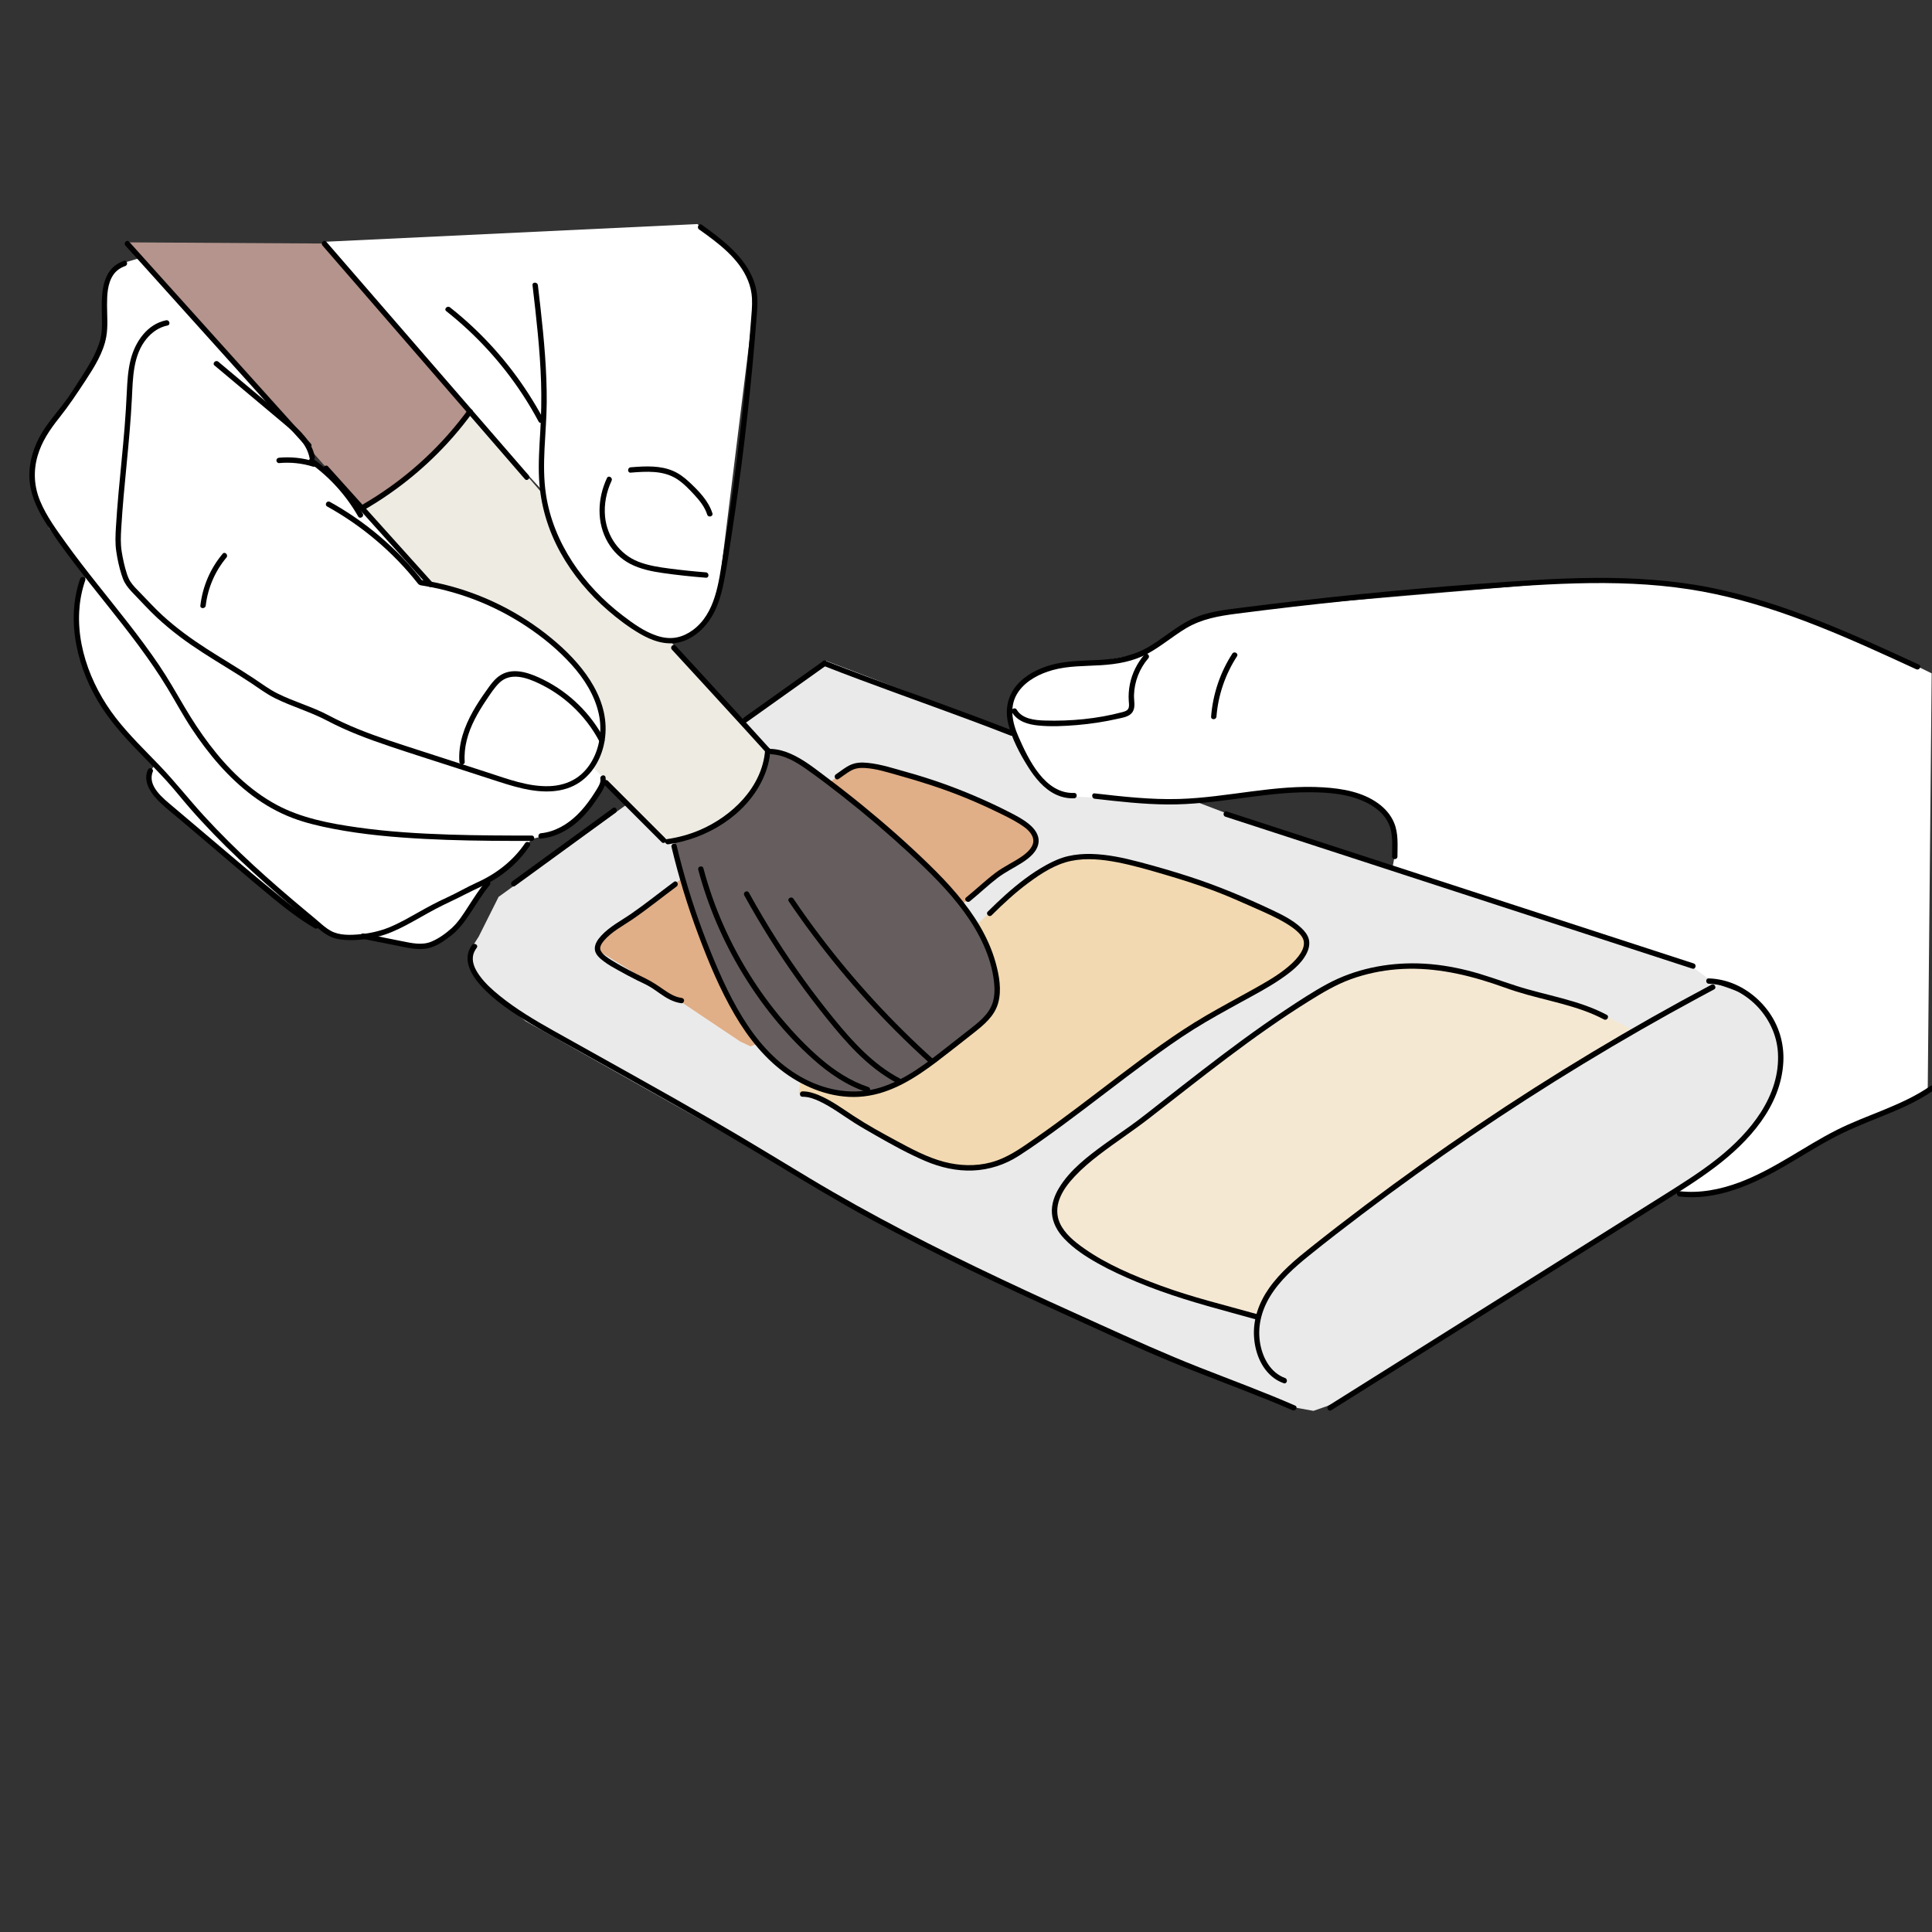
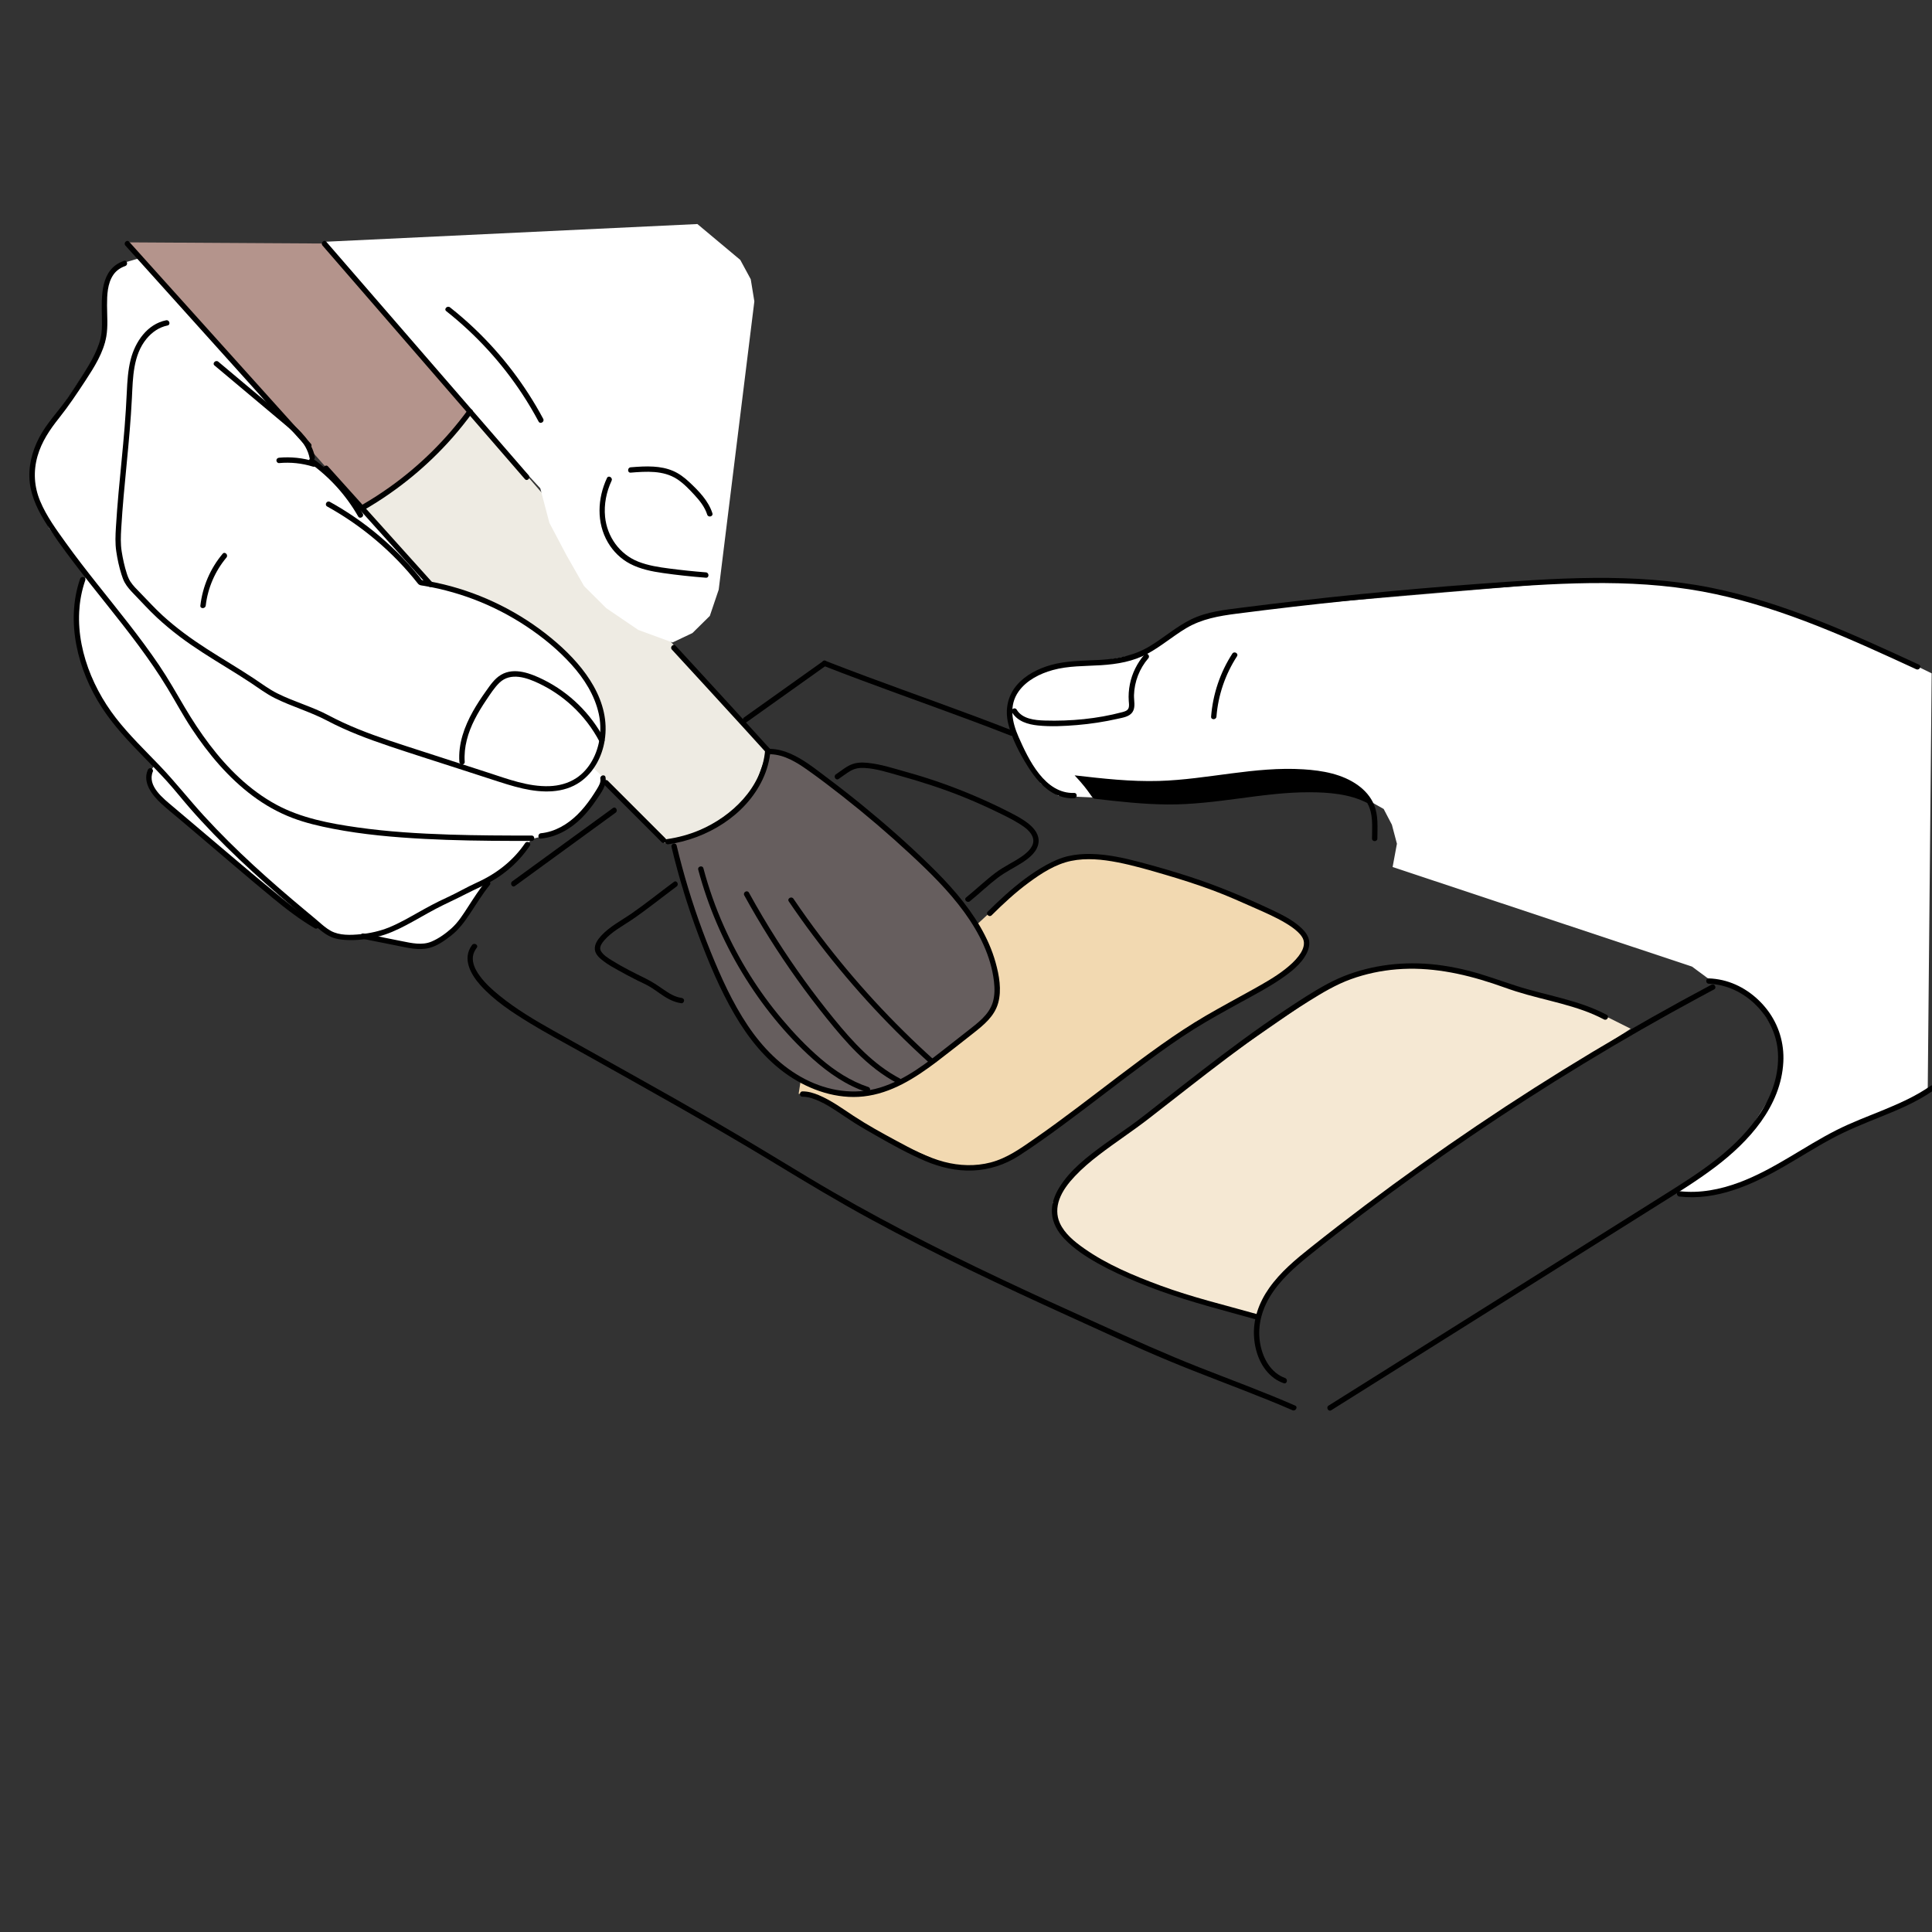
<svg xmlns="http://www.w3.org/2000/svg" version="1.1" x="0px" y="0px" width="1080px" height="1080px" viewBox="0 0 1080 1080" style="enable-background:new 0 0 1080 1080;" xml:space="preserve">
  <rect x="0" y="0" width="1080" height="1080" fill="#333333" stroke="none" />
  <style type="text/css">
	.st0{fill:#EAEAEA;}
	.st1{fill:#B4948C;}
	.st2{fill:#EEEBE3;}
	.st3{fill:#E0AE87;}
	.st4{fill:#F2D9B1;}
	.st5{fill:#F5E8D3;}
	.st6{fill:#665E5E;}
	.st7{fill:#FFFFFF;}
</style>
  <g id="レイヤー_8">
-     <polygon class="st0" points="461.75,369.39 278.72,501.35 267.63,523.5 263.92,529.39 263.63,540.48 276.23,556.7 293.93,570.9    532.63,705.07 642.51,755.5 723.15,786.68 734.22,788.68 747.49,784.03 943.26,660.06 970.74,641.62 985.36,624.68 994.19,604.77    996.21,584.62 991.16,571.03 979.92,557.23 958.44,549.57 946.76,539.32 686.39,454.94  " />
-   </g>
+     </g>
  <g id="レイヤー_10">
    <polygon class="st1" points="71.06,135.48 202.09,283.69 227.82,265.96 249.55,247.01 262.59,230.92 181.99,136.14  " />
  </g>
  <g id="レイヤー_9">
    <polygon class="st2" points="203.05,283.64 229.94,265.65 246.46,249.87 262.03,231.11 294.9,266.29 375.43,359.25 429.02,419.75    421.79,440.25 421.48,440.52 409.7,455.17 390,466.06 371.29,471.2 336.62,436.77  " />
  </g>
  <g id="レイヤー_4">
-     <polyline class="st3" points="382.02,490.5 341.78,518.75 335.66,526.48 333.79,531.01 379.89,559.52 413.73,582.17 419.59,584.94    422.64,583.65 540.99,503.14 560.96,486.97 572.8,480.08 577.13,475.2 579.53,469.01 576.97,465.17 570.1,459.46 550.27,449.32    511.23,434.18 484.65,427.95 476.52,428.2 463.71,437.36  " />
-   </g>
+     </g>
  <g id="レイヤー_6">
    <polyline class="st4" points="546.87,516.09 565.68,498.73 587.02,483.38 601.74,479.28 623.18,480.62 655.98,488.84 683.47,498    706.65,507.71 722.89,516.21 729.8,523.34 730.22,530.76 722.91,540.25 703.56,552.97 672.45,570.07 619.8,607.52 576.17,640.03    556.02,650.86 543.11,653.12 530.26,651.56 498.75,637.74 461.95,617.41 450.48,611.32 446.44,611.47 447.58,604.12  " />
  </g>
  <g id="レイヤー_7">
    <polygon class="st5" points="911.55,575.06 893.29,565.92 851.25,553.09 830.07,546.5 807.4,541.51 787.22,540.48 767.26,542.37    741.94,552.11 671.5,600.79 612.76,644.19 594.42,663.1 588.51,672.3 590.31,684.67 604.46,698.84 628.74,712.5 660.76,725.25    702.74,736.28 707.69,725.1 722.79,706.06 780.67,661.45  " />
  </g>
  <g id="レイヤー_5">
    <polygon class="st6" points="377,470.34 391.36,465.72 404.57,456.77 413.05,450.65 419.91,442.11 426.83,431.57 431.23,419.51    438.1,422.36 456.04,431.83 494.18,462.95 521,487.62 541.06,508.12 551.46,526.18 556.13,543 557.18,559.14 553.74,568.32    498.13,608.75 487.88,610.4 477.1,612.36 460.82,610.47 446.24,602.75 426.28,586.3 411.05,565.23 393.74,525.09 381.85,497.05     " />
  </g>
  <g id="レイヤー_3">
    <polygon class="st7" points="389.85,125.24 413.82,145.29 419.67,156.09 421.69,168.45 401.76,329.62 396.8,344.29 387.09,353.87    375.94,359.15 356.8,352.13 338.89,339.96 326.48,327.6 316.69,310.42 307.12,292.3 302.02,272.96 289.75,259.66 180.56,135.2  " />
    <polygon class="st7" points="79.67,143.78 69.47,146.83 62.4,152.07 59.65,159.07 59.42,183.07 58.44,191.64 28.37,237.08    23.4,244.99 19.13,253.8 17.96,263.35 18.76,273.73 27.39,295.25 44.92,318.14 48.21,322.16 44.99,328.39 43.03,356.63    48.85,375.24 56.61,394.06 74.24,414.47 87,426.98 83.98,431.26 83.83,438.7 93.22,449.98 175.65,516.45 185.82,522.16    197.95,524.21 205.98,523.92 236.33,528.93 245.04,525.79 253.84,519.92 261.45,512.13 272.17,493.55 282.43,486.11 288.7,479.36    297.18,469.03 306.68,466.63 319.31,460.08 328.31,451.13 335.69,442.57 337.66,437.5 336.77,434.81 337.22,434.53 330.51,428.16    335.07,421.03 336.84,410.37 336.74,398.7 331.14,386.1 322.59,372.23 313.12,362.97 300.26,351.92 284.5,343.28 269.91,335.17    256.32,329.36 240.39,325.84 202.87,285.14 182.53,262.37 174.7,257.79 172.86,248.61  " />
    <polygon class="st7" points="563.12,397.6 568.99,417.04 581.83,437.95 591.74,444.93 621.4,446.27 656.8,448.79 704.79,442.81    732.01,441 751.64,442.81 763.86,446.81 773.48,452.22 778.08,461.03 780.89,471.65 778.48,484.67 945.82,540.32 955.6,547.54    970.26,551.42 982.82,561.89 993,577.15 995.99,593.9 991.8,609.76 976.54,633.99 953.21,655.53 937.35,665.1 933.76,666.9    951.12,666.9 963.98,666 977.74,660.91 994.49,652.54 1010.35,641.17 1030.9,630.98 1077.61,609.62 1079.81,376.41 1046.89,360.28    1012.39,345.95 962.61,331.26 930.7,325.45 883.4,324.69 697.93,340.54 679.75,344.03 668.04,346.02 657.08,353 644.63,361.71    639.9,364.95 609.1,370.81 584.73,373.86 573.09,379.23 566.82,387.65  " />
  </g>
  <g id="レイヤー_1">
    <g>
      <g>
        <path d="M69.23,145.83c-13.25,4.64-12.48,19.83-12.27,31.4c0.05,2.86,0.1,5.73-0.2,8.58c-0.44,4.24-1.98,8.35-3.81,12.17     c-2.1,4.37-4.66,8.51-7.31,12.57c-2.53,3.88-5.02,7.8-7.63,11.63c-4.54,6.68-10.21,12.55-14.42,19.46     c-4.52,7.42-7.42,16.26-7.18,25c0.23,8.67,3.72,16.71,8.16,24.02c4.99,8.23,10.76,16.02,16.57,23.68     c11.82,15.6,24.47,30.56,36.13,46.28c5.76,7.76,11.27,15.71,16.28,23.98c4.55,7.51,8.68,15.24,13.52,22.57     c9.4,14.22,20.51,27.54,34.24,37.78c6.8,5.07,14.22,9.26,22.15,12.28c7.28,2.78,14.97,4.56,22.6,6.04     c16.87,3.27,34.07,4.78,51.21,5.68c16.49,0.87,33.01,1.09,49.52,1.12c3.47,0.01,6.95,0.01,10.42,0.01c1.93,0,1.93-3,0-3     c-15.33,0-30.67-0.04-46-0.54c-17.15-0.56-34.35-1.6-51.35-4.01c-15.55-2.2-31.58-5.21-45.51-12.78     c-14.81-8.04-27.05-20.16-37.18-33.49c-5.07-6.68-9.68-13.7-13.94-20.92c-4.65-7.87-9.1-15.79-14.22-23.37     c-10.71-15.84-22.87-30.62-34.73-45.59c-5.95-7.51-11.84-15.08-17.43-22.86c-5.29-7.37-10.86-14.94-14.38-23.36     c-3.39-8.11-3.91-16.66-1.51-25.12c2.31-8.13,6.88-14.86,12.09-21.4c5.33-6.7,10.03-13.73,14.72-20.89     c4.91-7.5,10.07-15.6,11.65-24.58c1.02-5.78,0.42-11.75,0.42-17.58c0-5.67,0.19-12.05,3.48-16.92c1.61-2.38,4-4.01,6.69-4.95     C71.84,148.09,71.06,145.19,69.23,145.83L69.23,145.83z" />
      </g>
    </g>
    <g>
      <g>
        <path d="M44.78,323.57c-8.26,23.94-1.31,51.12,12.09,71.83c6.62,10.24,15.07,19.11,23.54,27.81c4.37,4.49,8.77,8.96,12.98,13.6     c4.28,4.73,8.23,9.75,12.41,14.56c17.59,20.24,37.47,38.39,57.93,55.68c4.77,4.03,9.55,8.05,14.33,12.06     c2.17,1.82,4.46,3.56,7.08,4.68c2.55,1.1,5.33,1.48,8.09,1.65c5.97,0.37,12.09-0.4,17.89-1.82c5.59-1.36,10.8-3.75,15.88-6.42     c5.54-2.91,10.91-6.13,16.44-9.06c5.54-2.93,11.28-5.44,16.85-8.33c5.63-2.93,11.59-5.27,16.96-8.67     c4.98-3.15,9.54-6.99,13.47-11.37c1.97-2.19,3.77-4.52,5.43-6.96c1.09-1.6-1.51-3.1-2.59-1.51c-6.7,9.86-16,17.08-26.79,21.96     c-5.85,2.65-11.38,5.94-17.23,8.6c-5.49,2.49-10.75,5.37-16.01,8.33c-5.22,2.93-10.46,5.96-16.02,8.22     c-5.15,2.09-10.66,3.32-16.18,3.84c-5.34,0.51-11.54,0.77-16.39-1.89c-2.52-1.39-4.69-3.3-6.85-5.19     c-2.26-1.96-4.58-3.85-6.88-5.77c-20.04-16.7-39.6-34.11-57.23-53.37c-8.43-9.21-16.1-19.05-24.75-28.06     c-8.35-8.7-17.08-17.11-24.48-26.66c-14.64-18.88-24.03-44.41-19.37-68.42c0.56-2.9,1.34-5.75,2.3-8.54     C48.3,322.54,45.4,321.76,44.78,323.57L44.78,323.57z" />
      </g>
    </g>
    <g>
      <g>
        <path d="M82.57,430.5c-3,7.16,2.66,14.18,7.62,18.76c3.21,2.96,6.64,5.69,9.97,8.51c3.55,3.01,7.11,6.02,10.66,9.02     c13.91,11.78,27.7,23.71,41.76,35.29c7.42,6.11,15.08,11.98,23.39,16.84c1.67,0.98,3.18-1.61,1.51-2.59     c-14.49-8.49-27.04-19.91-39.8-30.72c-13.64-11.55-27.28-23.1-40.92-34.65c-5.3-4.49-14.69-11.6-11.31-19.68     c0.32-0.75-0.34-1.64-1.05-1.85C83.55,429.21,82.88,429.76,82.57,430.5L82.57,430.5z" />
      </g>
    </g>
    <g>
      <g>
        <path d="M202.47,524.74c6.5,1.3,13,2.6,19.51,3.9c5.78,1.16,11.91,2.74,17.79,1.33c4.57-1.1,8.78-4.14,12.42-6.98     c4.23-3.3,7.36-7.52,10.34-11.96c3.68-5.48,7.02-11.16,11.22-16.27c1.22-1.48-0.89-3.61-2.12-2.12     c-3.65,4.43-6.72,9.23-9.83,14.04c-2.77,4.28-5.6,8.84-9.42,12.26c-3.28,2.94-7.18,5.75-11.27,7.45     c-5.21,2.17-11.09,0.8-16.39-0.26c-7.15-1.43-14.3-2.86-21.46-4.29C201.38,521.47,200.57,524.36,202.47,524.74L202.47,524.74z" />
      </g>
    </g>
    <g>
      <g>
        <path d="M302.4,468.78c8.8-0.87,16.64-5.42,22.81-11.59c3.13-3.13,5.86-6.66,8.33-10.33c2.42-3.59,5.75-7.77,4.95-12.36     c-0.33-1.9-3.22-1.09-2.89,0.8c0.36,2.05-0.85,4.01-1.86,5.69c-1.04,1.72-2.13,3.41-3.27,5.07c-2.28,3.32-4.8,6.48-7.68,9.31     c-5.52,5.43-12.57,9.64-20.39,10.41C300.5,465.96,300.48,468.97,302.4,468.78L302.4,468.78z" />
      </g>
    </g>
    <g>
      <g>
        <path d="M92.85,179.04c-10.56,2.14-17.25,12-19.78,21.85c-1.54,6-1.9,12.24-2.19,18.41c-0.3,6.53-0.71,13.04-1.23,19.56     c-0.98,12.28-2.31,24.52-3.4,36.79c-0.56,6.3-1.06,12.6-1.44,18.92c-0.28,4.67-0.5,9.08,0.19,13.7     c0.64,4.33,1.57,8.66,2.89,12.84c0.49,1.55,1.04,3.12,1.83,4.55c1.35,2.42,3.27,4.5,5.19,6.47c4.24,4.38,8.32,8.9,12.78,13.06     c4.07,3.79,8.34,7.34,12.78,10.69c8.32,6.29,17.22,11.74,26.09,17.21c4.49,2.77,8.96,5.55,13.36,8.45     c4.5,2.97,8.79,6.25,13.63,8.67c9.52,4.76,19.85,7.64,29.28,12.62c11.11,5.87,22.93,10.29,34.82,14.29     c12.55,4.23,25.19,8.21,37.79,12.29c6.39,2.07,12.79,4.14,19.18,6.21c5.87,1.9,11.73,3.87,17.75,5.21     c10.7,2.39,22.69,2.81,32.05-3.8c7.56-5.34,12.13-14.04,13.59-23.06c3.53-21.85-11-40.89-26.54-54.46     c-17.03-14.86-37.44-25.78-59.24-31.75c-2.76-0.75-5.53-1.43-8.33-2.02c-1.32-0.28-2.65-0.54-3.98-0.79     c-0.59-0.11-1.18-0.21-1.78-0.31c-0.58-0.1-1.76-0.09-2.26-0.38c-0.41-0.24-0.85-1.06-1.17-1.45c-0.43-0.53-0.86-1.06-1.3-1.59     c-0.97-1.17-1.95-2.33-2.95-3.48c-1.85-2.12-3.75-4.2-5.71-6.22c-7.95-8.25-16.75-15.7-26.19-22.21     c-4.57-3.15-9.3-6.08-14.16-8.77c-1.69-0.94-3.2,1.65-1.51,2.59c19.54,10.83,36.85,25.51,50.69,43.05     c0.88,1.12,1.98,1.06,3.31,1.28c1.48,0.25,2.96,0.52,4.44,0.81c2.66,0.53,5.3,1.13,7.92,1.81c5.32,1.37,10.56,3.03,15.69,4.98     c10.35,3.93,20.26,9.05,29.48,15.18c9.06,6.03,17.61,13.05,24.92,21.13c7.13,7.89,13.07,17.16,15.37,27.65     c1.93,8.79,0.69,18.45-3.77,26.31c-2.16,3.81-5.11,7.2-8.79,9.62c-4.48,2.94-9.75,4.32-15.07,4.51     c-11.77,0.4-23.21-3.99-34.23-7.56c-12.45-4.03-24.89-8.06-37.34-12.09c-11.85-3.84-23.75-7.57-35.3-12.25     c-5.72-2.32-11.31-4.9-16.76-7.8c-4.44-2.36-9.13-4.19-13.81-6.01c-4.91-1.91-9.86-3.77-14.57-6.13     c-4.71-2.35-8.88-5.52-13.26-8.42c-8.52-5.64-17.35-10.8-25.95-16.32c-8.8-5.65-17.28-11.79-25.01-18.86     c-4.35-3.98-8.26-8.33-12.37-12.53c-1.97-2.02-4.05-4.02-5.6-6.4c-0.9-1.4-1.49-2.9-2-4.48c-1.29-4-2.19-8.15-2.85-12.29     c-0.7-4.38-0.52-8.54-0.26-12.96c0.71-12.13,1.89-24.22,3.06-36.31c1.18-12.19,2.3-24.38,2.91-36.61     c0.56-11.29,0.62-23.97,8.24-33.14c3.04-3.65,6.97-6.4,11.67-7.35C95.54,181.55,94.74,178.66,92.85,179.04L92.85,179.04z" />
      </g>
    </g>
    <g>
      <g>
        <path d="M202.79,287.16c-6.94-12.17-16.51-22.68-27.91-30.81c-1.58-1.12-3.08,1.48-1.51,2.59c10.98,7.82,20.16,18.03,26.84,29.74     C201.15,290.35,203.75,288.84,202.79,287.16L202.79,287.16z" />
      </g>
    </g>
    <g>
      <g>
        <path d="M156.01,258.87c6.39-0.59,12.78,0.07,18.91,1.98c1.85,0.57,2.64-2.32,0.8-2.89c-6.36-1.98-13.08-2.7-19.71-2.09     c-0.81,0.07-1.5,0.64-1.5,1.5C154.51,258.12,155.2,258.95,156.01,258.87L156.01,258.87z" />
      </g>
    </g>
    <g>
      <g>
        <path d="M175.99,255.44c-1.57-8.59-8.26-14.87-14.64-20.26c-8.32-7.04-16.69-14.01-25.04-21.01c-4.75-3.99-9.51-7.98-14.26-11.97     c-1.47-1.23-3.6,0.88-2.12,2.12c8.24,6.91,16.48,13.83,24.72,20.74c4.06,3.4,8.11,6.81,12.17,10.21     c3.36,2.82,6.77,5.63,9.74,8.87c3.16,3.45,5.68,7.43,6.54,12.09C173.45,258.13,176.34,257.33,175.99,255.44L175.99,255.44z" />
      </g>
    </g>
    <g>
      <g>
        <path d="M181.24,262.85c15.16,16.85,30.32,33.7,45.48,50.56c4.28,4.75,8.55,9.51,12.83,14.26c1.29,1.44,3.41-0.69,2.12-2.12     c-15.16-16.85-30.32-33.7-45.48-50.56c-4.28-4.75-8.55-9.51-12.83-14.26C182.06,259.29,179.95,261.42,181.24,262.85     L181.24,262.85z" />
      </g>
    </g>
    <g>
      <g>
        <path d="M70.09,137.26c13.24,14.71,26.47,29.43,39.71,44.14c13.23,14.71,26.47,29.42,39.7,44.14c7.38,8.2,14.75,16.4,22.13,24.6     c1.29,1.44,3.41-0.69,2.12-2.12c-13.16-14.63-26.32-29.26-39.48-43.88c-13.24-14.71-26.47-29.43-39.71-44.14     c-7.45-8.28-14.9-16.57-22.36-24.85C70.92,133.7,68.81,135.83,70.09,137.26L70.09,137.26z" />
      </g>
    </g>
    <g>
      <g>
        <path d="M375.57,363.11c13.65,14.85,27.31,29.7,40.9,44.61c3.9,4.28,7.79,8.56,11.67,12.85c1.3,1.43,3.41-0.69,2.12-2.12     c-13.53-14.96-27.17-29.82-40.81-44.68c-3.92-4.26-7.83-8.52-11.75-12.78C376.38,359.57,374.27,361.69,375.57,363.11     L375.57,363.11z" />
      </g>
    </g>
    <g>
      <g>
        <path d="M180.28,137.26c14.73,17,29.47,34.01,44.2,51.01c14.73,17,29.47,34.01,44.2,51.01c8.24,9.52,16.49,19.03,24.73,28.55     c1.27,1.46,3.38-0.67,2.12-2.12c-14.68-16.95-29.37-33.89-44.05-50.84c-14.73-17-29.47-34.01-44.2-51.01     c-8.29-9.57-16.59-19.15-24.88-28.72C181.14,133.68,179.03,135.81,180.28,137.26L180.28,137.26z" />
      </g>
    </g>
    <g>
      <g>
        <path d="M337.69,438.6c10.73,10.73,21.46,21.46,32.19,32.19c1.37,1.37,3.49-0.75,2.12-2.12c-10.73-10.73-21.46-21.46-32.19-32.19     C338.44,435.11,336.32,437.23,337.69,438.6L337.69,438.6z" />
      </g>
    </g>
    <g>
      <g>
        <path d="M373.59,471.96c21.58-3.08,43.2-16.11,52.72-36.27c2.41-5.11,3.93-10.54,4.38-16.17c0.15-1.92-2.85-1.91-3,0     c-1.65,20.53-18.52,36.81-36.61,44.51c-5.84,2.48-12.01,4.15-18.28,5.05C370.89,469.34,371.7,472.23,373.59,471.96L373.59,471.96     z" />
      </g>
    </g>
    <g>
      <g>
        <path d="M204.51,284.47c18.17-10.61,34.63-24.15,48.52-39.95c3.88-4.42,7.56-9.02,11.03-13.76c1.14-1.56-1.46-3.06-2.59-1.51     c-12.16,16.6-27.02,31.25-43.8,43.17c-4.75,3.38-9.65,6.53-14.68,9.47C201.33,282.85,202.84,285.44,204.51,284.47L204.51,284.47z     " />
      </g>
    </g>
    <g>
      <g>
        <path d="M375.37,473.43c3.99,16.71,9.01,33.18,15.05,49.27c5.71,15.23,12.06,30.46,20.28,44.53     c7.69,13.16,17.42,25.39,30.13,34.01c12.15,8.25,27.08,13.3,41.87,11.68c15.48-1.69,28.88-10.26,41.02-19.45     c6.86-5.2,13.59-10.58,20.36-15.89c5.8-4.55,11.81-9.44,13.89-16.84c2.07-7.34,0.58-15.52-1.43-22.72     c-1.95-7-4.94-13.69-8.59-19.97c-7.52-12.92-17.69-24.13-28.35-34.53c-11.98-11.69-24.58-22.78-37.54-33.36     c-6.57-5.36-13.25-10.58-20.03-15.66c-6.42-4.81-12.89-10.07-20.31-13.27c-3.42-1.48-6.98-2.43-10.72-2.6     c-1.93-0.09-1.93,2.91,0,3c7.65,0.35,14.37,4.52,20.45,8.83c6.71,4.74,13.25,9.74,19.71,14.81     c13.01,10.22,25.59,20.97,37.71,32.22c10.81,10.04,21.47,20.45,30.16,32.42c8.28,11.41,14.96,24.56,16.6,38.73     c0.44,3.83,0.48,7.78-0.62,11.51c-1.03,3.52-3.16,6.49-5.73,9.07c-2.62,2.63-5.6,4.88-8.51,7.16c-3.46,2.71-6.92,5.42-10.38,8.13     c-11.78,9.23-23.96,19.07-38.52,23.48c-14.06,4.25-28.88,1.93-41.8-4.73c-13.25-6.84-23.79-17.65-32.04-29.94     c-8.6-12.81-15-27.03-20.78-41.29c-6.28-15.48-11.62-31.35-15.97-47.48c-1.07-3.96-2.08-7.93-3.03-11.92     C377.81,470.76,374.92,471.55,375.37,473.43L375.37,473.43z" />
      </g>
    </g>
    <g>
      <g>
        <path d="M390.32,486.18c5.4,20.22,13.7,39.66,24.54,57.56c10.75,17.75,24.01,34.34,39.49,48.19c8.88,7.94,18.84,14.84,30.23,18.6     c1.84,0.61,2.62-2.29,0.8-2.89c-9.93-3.28-18.78-9.11-26.68-15.88c-7.79-6.66-14.91-14.16-21.51-21.99     c-13.19-15.64-24.13-33.18-32.48-51.86c-4.7-10.52-8.54-21.41-11.5-32.54C392.71,483.52,389.82,484.31,390.32,486.18     L390.32,486.18z" />
      </g>
    </g>
    <g>
      <g>
        <path d="M416.05,500.5c8.88,16.16,18.7,31.81,29.42,46.82c5.3,7.42,10.81,14.69,16.53,21.79c5.37,6.68,10.89,13.26,16.98,19.3     c6.7,6.65,14.13,12.63,22.51,17.05c1.71,0.9,3.22-1.69,1.51-2.59c-14.81-7.82-26.24-20.39-36.7-33.2     c-11.54-14.12-22.23-28.94-32.03-44.31c-5.49-8.62-10.7-17.42-15.62-26.37C417.71,497.3,415.12,498.81,416.05,500.5L416.05,500.5     z" />
      </g>
    </g>
    <g>
      <g>
        <path d="M440.94,503.9c8.8,12.97,18.21,25.52,28.18,37.61c9.99,12.1,20.55,23.74,31.64,34.84c6.23,6.24,12.63,12.31,19.18,18.21     c1.43,1.29,3.56-0.83,2.12-2.12c-11.55-10.4-22.62-21.34-33.15-32.78c-10.54-11.45-20.55-23.4-29.96-35.79     c-5.33-7.02-10.47-14.19-15.42-21.49C442.45,500.8,439.85,502.3,440.94,503.9L440.94,503.9z" />
      </g>
    </g>
    <g>
      <g>
-         <path d="M297.68,159.43c2.1,18.03,4.2,36.08,4.78,54.23c0.29,9.05,0.1,18.07-0.42,27.1c-0.52,8.95-1.16,17.92-0.7,26.89     c0.75,14.54,4.95,28.58,12,41.3c6.82,12.31,16.07,23.27,26.71,32.45c5.48,4.73,11.36,9.17,17.61,12.82     c6.67,3.9,14.37,6.68,22.15,4.82c6.77-1.62,12.45-6.3,16.45-11.86c4.63-6.43,6.88-14.27,8.41-21.94c1.71-8.61,2.95-17.33,4.28-26     c1.37-8.96,2.67-17.93,3.9-26.92c2.44-17.94,4.59-35.91,6.43-53.92c0.91-8.94,1.75-17.88,2.51-26.83c0.39-4.6,0.76-9.2,1.12-13.8     c0.34-4.39,0.78-8.83,0.26-13.22c-1.65-14-12.01-24.51-22.62-32.78c-2.7-2.11-5.46-4.13-8.25-6.11     c-1.58-1.12-3.07,1.48-1.51,2.59c10.55,7.52,22.37,16.14,27.36,28.6c1.27,3.16,2.03,6.5,2.21,9.91c0.22,4.33-0.26,8.68-0.59,13     c-0.68,8.79-1.44,17.58-2.27,26.36c-1.66,17.56-3.6,35.09-5.84,52.59c-2.23,17.44-4.75,34.85-7.55,52.21     c-2.33,14.44-4.09,32.03-16.92,41.37c-2.66,1.94-5.65,3.38-8.89,4.03c-3.72,0.75-7.54,0.24-11.11-0.94     c-7.01-2.31-13.33-6.9-19.15-11.34c-10.89-8.31-20.54-18.41-28.04-29.88c-7.45-11.41-12.75-24.22-14.79-37.73     c-2.58-17.01,0.29-34.32,0.41-51.4c0.12-17.66-1.5-35.28-3.46-52.81c-0.48-4.27-0.97-8.53-1.47-12.79     C300.45,157.54,297.45,157.52,297.68,159.43L297.68,159.43z" />
-       </g>
+         </g>
    </g>
    <g>
      <g>
        <path d="M339.3,267.22c-5.33,11.39-5.95,24.98,0.55,36.05c2.95,5.02,7.21,9.2,12.38,11.9c5.71,2.98,12.09,4.27,18.42,5.17     c7.95,1.14,15.95,1.98,23.95,2.61c1.92,0.15,1.91-2.85,0-3c-6.84-0.54-13.66-1.25-20.46-2.14c-5.85-0.76-11.76-1.66-17.28-3.82     c-10.49-4.1-17.52-13.96-18.62-25.11c-0.68-6.9,0.71-13.89,3.64-20.16C342.7,267,340.12,265.47,339.3,267.22L339.3,267.22z" />
      </g>
    </g>
    <g>
      <g>
        <path d="M352.56,264.21c8.69-0.69,18.18-1.38,25.85,3.57c3.74,2.41,6.89,5.77,9.9,9.02c2.95,3.2,5.69,6.69,7.03,10.89     c0.59,1.83,3.49,1.05,2.89-0.8c-2.23-6.96-7.71-12.53-12.93-17.41c-2.72-2.55-5.71-4.82-9.16-6.28     c-3.44-1.46-7.13-2.13-10.85-2.36c-4.24-0.27-8.49,0.04-12.72,0.38C350.65,261.37,350.63,264.37,352.56,264.21L352.56,264.21z" />
      </g>
    </g>
    <g>
      <g>
        <path d="M259.78,425.87c-0.58-8.32,1.83-16.36,5.57-23.72c1.91-3.75,4.12-7.35,6.48-10.83c2.24-3.31,4.49-6.89,7.38-9.68     c6.25-6.01,15.32-2.81,22.13,0.44c6.72,3.21,12.95,7.43,18.42,12.48c6.25,5.77,11.46,12.56,15.41,20.09     c0.9,1.71,3.49,0.2,2.59-1.51c-7.46-14.21-19.48-26-33.86-33.14c-7.05-3.5-16.33-7.19-23.81-2.79c-3.65,2.15-6.09,5.84-8.49,9.22     c-2.57,3.6-5.02,7.3-7.19,11.16c-4.85,8.62-8.32,18.27-7.62,28.3C256.92,427.78,259.92,427.8,259.78,425.87L259.78,425.87z" />
      </g>
    </g>
    <g>
      <g>
        <path d="M115.01,338.51c1.14-9.82,5.22-19.26,11.57-26.83c1.23-1.47-0.88-3.6-2.12-2.12c-6.91,8.24-11.21,18.28-12.45,28.95     C111.78,340.43,114.79,340.41,115.01,338.51L115.01,338.51z" />
      </g>
    </g>
    <g>
      <g>
        <path d="M249.47,173.94c16.56,13.09,31,28.81,42.57,46.46c3.24,4.94,6.25,10.02,9.03,15.23c0.91,1.7,3.5,0.19,2.59-1.51     c-10-18.7-23.01-35.8-38.38-50.42c-4.38-4.17-8.95-8.12-13.7-11.87C250.09,170.63,247.95,172.74,249.47,173.94L249.47,173.94z" />
      </g>
    </g>
    <g>
      <g>
        <path d="M1072.7,371.52c-37.56-17.31-75.64-34.86-116.43-43.02c-42.91-8.58-87.02-5.26-130.32-2.07     c-44.01,3.24-87.93,7.66-131.71,13.24c-9.67,1.23-19.54,2.23-28.41,6.57c-8.1,3.97-14.93,9.98-22.58,14.68     c-8.76,5.39-18.13,7.35-28.3,7.96c-9.21,0.55-18.67,0.34-27.62,2.9c-6.99,1.99-13.98,5.49-18.8,11.06     c-5.29,6.11-6.8,13.86-4.93,21.67c2.01,8.41,6.48,16.83,11.07,24.12c3.9,6.2,8.89,12.4,15.67,15.57     c3.19,1.49,6.58,2.18,10.1,2.06c1.93-0.06,1.93-3.06,0-3c-16.36,0.54-25.46-18.6-31.03-31.25c-3.66-8.33-5.62-17.66,0.06-25.56     c4.44-6.18,11.82-9.88,18.99-11.87c8.74-2.43,17.96-2.16,26.94-2.72c9.15-0.57,18.06-2.08,26.2-6.5     c7.56-4.1,14.09-9.79,21.46-14.18c8.73-5.2,18.25-6.84,28.19-8.12c41.94-5.41,84.03-9.73,126.19-12.98     c41.98-3.24,84.9-7.1,126.77-0.67c39.68,6.09,76.96,21.84,113.24,38.4c4.58,2.09,9.16,4.2,13.73,6.31     C1072.93,374.91,1074.45,372.33,1072.7,371.52L1072.7,371.52z" />
      </g>
    </g>
    <g>
      <g>
-         <path d="M611.97,446.51c13.54,1.55,27.12,3.1,40.77,3.19c13.34,0.09,26.56-1.58,39.75-3.33c13.07-1.74,26.19-3.53,39.4-3.5     c10.91,0.03,22.54,0.92,32.41,6c4.53,2.33,8.69,5.59,11.22,10.08c3.44,6.08,2.7,13.15,2.66,19.87c-0.01,1.93,2.99,1.93,3,0     c0.03-6.36,0.62-12.92-1.89-18.93c-1.86-4.44-5.08-8.05-8.96-10.85c-8.74-6.31-19.89-8.23-30.41-8.9     c-27.15-1.75-53.77,5.69-80.8,6.49c-15.79,0.47-31.52-1.33-47.18-3.12C610.05,443.29,610.07,446.29,611.97,446.51L611.97,446.51z     " />
+         <path d="M611.97,446.51c13.54,1.55,27.12,3.1,40.77,3.19c13.34,0.09,26.56-1.58,39.75-3.33c13.07-1.74,26.19-3.53,39.4-3.5     c10.91,0.03,22.54,0.92,32.41,6c3.44,6.08,2.7,13.15,2.66,19.87c-0.01,1.93,2.99,1.93,3,0     c0.03-6.36,0.62-12.92-1.89-18.93c-1.86-4.44-5.08-8.05-8.96-10.85c-8.74-6.31-19.89-8.23-30.41-8.9     c-27.15-1.75-53.77,5.69-80.8,6.49c-15.79,0.47-31.52-1.33-47.18-3.12C610.05,443.29,610.07,446.29,611.97,446.51L611.97,446.51z     " />
      </g>
    </g>
    <g>
      <g>
        <path d="M1079.24,606.99c-16.03,11.17-35.3,15.98-52.6,24.72c-18.37,9.29-34.99,22.04-54.4,29.27     c-10.67,3.98-22.04,6.21-33.44,4.9c-1.91-0.22-1.9,2.78,0,3c20.76,2.4,40.62-6.54,58.17-16.64c9.05-5.21,17.86-10.84,27.06-15.78     c8.82-4.74,18.07-8.44,27.34-12.17c10.17-4.09,20.33-8.4,29.36-14.69C1082.33,608.49,1080.83,605.88,1079.24,606.99     L1079.24,606.99z" />
      </g>
    </g>
    <g>
      <g>
        <path d="M639.79,365.87c-4.1,4.74-6.97,10.48-8.19,16.64c-0.61,3.07-0.83,6.22-0.62,9.34c0.09,1.36,0.41,3.02-0.25,4.28     c-0.64,1.22-2.13,1.63-3.36,1.96c-14.05,3.74-28.89,5.13-43.4,4.69c-5.5-0.17-12.53-0.86-15.64-6.09     c-0.99-1.66-3.58-0.15-2.59,1.51c3.04,5.09,8.94,6.78,14.5,7.35c7.19,0.74,14.63,0.35,21.81-0.24     c7.66-0.64,15.29-1.81,22.79-3.51c2.85-0.65,6.55-1.13,8.28-3.81c1.75-2.71,0.71-6.37,0.79-9.4c0.21-7.52,3.08-14.9,8-20.59     C643.17,366.54,641.05,364.41,639.79,365.87L639.79,365.87z" />
      </g>
    </g>
    <g>
      <g>
        <path d="M688.88,365.39c-6.83,10.54-10.89,22.69-11.87,35.2c-0.15,1.93,2.85,1.92,3,0c0.94-11.99,4.92-23.6,11.46-33.69     C692.53,365.28,689.93,363.77,688.88,365.39L688.88,365.39z" />
      </g>
    </g>
    <g>
      <g>
        <path d="M460.55,372.27c26.91,10.53,54.21,20.05,81.29,30.13c7.73,2.88,15.44,5.8,23.12,8.81c1.8,0.7,2.58-2.2,0.8-2.89     c-26.95-10.55-54.28-20.08-81.4-30.17c-7.69-2.86-15.37-5.78-23.01-8.77C459.54,368.68,458.76,371.58,460.55,372.27     L460.55,372.27z" />
      </g>
    </g>
    <g>
      <g>
-         <path d="M685.01,456.54c16.95,5.52,33.91,11.03,50.86,16.55c17.04,5.54,34.07,11.08,51.11,16.63     c16.95,5.52,33.91,11.03,50.86,16.55s33.91,11.03,50.86,16.55c16.95,5.52,33.91,11.03,50.86,16.55c2.15,0.7,4.3,1.4,6.45,2.1     c1.84,0.6,2.63-2.3,0.8-2.89c-16.95-5.52-33.91-11.03-50.86-16.55c-17.04-5.54-34.07-11.08-51.11-16.63     c-16.95-5.52-33.91-11.03-50.86-16.55s-33.91-11.03-50.86-16.55c-16.95-5.52-33.91-11.03-50.86-16.55c-2.15-0.7-4.3-1.4-6.45-2.1     C683.97,453.04,683.18,455.94,685.01,456.54L685.01,456.54z" />
-       </g>
+         </g>
    </g>
    <g>
      <g>
        <path d="M287.87,495.27c14.6-10.63,29.2-21.27,43.8-31.9c4.15-3.02,8.3-6.05,12.46-9.07c1.55-1.13,0.05-3.73-1.51-2.59     c-14.6,10.63-29.2,21.27-43.8,31.9c-4.15,3.02-8.3,6.05-12.46,9.07C284.81,493.81,286.3,496.41,287.87,495.27L287.87,495.27z" />
      </g>
    </g>
    <g>
      <g>
        <path d="M417.44,403.64c14.75-10.51,29.51-21.01,44.26-31.52c1.56-1.11,0.06-3.71-1.51-2.59     c-14.75,10.51-29.51,21.01-44.26,31.52C414.36,402.16,415.86,404.76,417.44,403.64L417.44,403.64z" />
      </g>
    </g>
    <g>
      <g>
        <path d="M956.66,550.48c-22.53,11.97-44.74,24.53-66.61,37.67c-21.79,13.09-43.23,26.76-64.3,40.97     c-21.26,14.34-42.14,29.23-62.62,44.65c-10.24,7.71-20.38,15.55-30.41,23.53c-8.5,6.75-16.96,13.8-23.26,22.73     c-5.74,8.14-9.18,17.64-8.42,27.68c0.64,8.58,4.04,17.42,11.14,22.67c1.65,1.22,3.48,2.14,5.4,2.84c1.82,0.66,2.6-2.24,0.8-2.89     c-7.93-2.89-12.33-10.87-13.84-18.77c-1.79-9.35,0.45-18.58,5.31-26.65c5.58-9.25,13.85-16.51,22.17-23.22     c9.61-7.76,19.41-15.3,29.25-22.76c19.94-15.11,40.27-29.71,60.96-43.79c20.63-14.04,41.62-27.55,62.95-40.51     c21.27-12.93,42.88-25.32,64.79-37.14c2.74-1.48,5.48-2.94,8.22-4.4C959.88,552.16,958.37,549.57,956.66,550.48L956.66,550.48z" />
      </g>
    </g>
    <g>
      <g>
        <path d="M955.24,549.92c20.24,0.8,37.41,18.42,38.63,38.47c1.47,24.29-15.64,44.82-33.53,59.04     c-9.84,7.82-20.53,14.49-31.16,21.17c-11.78,7.4-23.56,14.8-35.34,22.2c-23.77,14.93-47.54,29.86-71.32,44.79     c-23.7,14.89-47.4,29.77-71.1,44.66c-2.91,1.83-5.82,3.65-8.73,5.48c-1.63,1.02-0.13,3.62,1.51,2.59     c24.27-15.24,48.54-30.49,72.81-45.73c24.27-15.24,48.54-30.49,72.81-45.73c12.21-7.67,24.41-15.33,36.62-23     c10.91-6.85,21.93-13.59,32.22-21.36c18.86-14.24,36.94-33.99,38.23-58.85c0.55-10.51-2.56-20.75-8.96-29.12     c-6.19-8.1-15.02-14.27-25.01-16.59c-2.52-0.58-5.1-0.92-7.68-1.02C953.31,546.84,953.31,549.84,955.24,549.92L955.24,549.92z" />
      </g>
    </g>
    <g>
      <g>
        <path d="M376.72,492.98c-7.89,5.83-15.51,12.01-23.57,17.6c-5.76,3.99-12.33,7.31-17.12,12.55c-1.88,2.06-3.81,4.76-3.5,7.7     c0.3,2.86,2.87,4.97,5.01,6.59c2.57,1.94,5.4,3.52,8.21,5.06c3.45,1.89,6.88,3.79,10.41,5.52c2.37,1.16,4.81,2.24,7.08,3.58     c1.92,1.13,3.72,2.45,5.55,3.73c3.72,2.61,7.54,4.91,12.12,5.51c0.81,0.11,1.49-0.77,1.5-1.5c0.01-0.9-0.7-1.4-1.5-1.5     c-3.72-0.49-6.96-2.57-9.98-4.66c-3.23-2.24-6.37-4.37-9.9-6.11c-6.42-3.16-12.9-6.35-18.97-10.16     c-2.17-1.36-4.85-2.98-6.16-5.27c-1.15-2.02,0.49-4.35,1.83-5.91c4.26-4.94,10.25-8,15.57-11.62     c8.56-5.82,16.59-12.38,24.92-18.53C379.77,494.44,378.28,491.83,376.72,492.98L376.72,492.98z" />
      </g>
    </g>
    <g>
      <g>
        <path d="M468.79,435.45c2.28-1.5,4.39-3.26,6.78-4.6c2.52-1.41,5.03-1.71,7.89-1.54c6.41,0.37,12.6,2.4,18.74,4.11     c12.38,3.45,24.57,7.33,36.5,12.16c6.06,2.46,12.04,5.12,17.93,7.96c4.5,2.18,9.08,4.35,13.31,7.02c3,1.89,6.67,4.46,7.55,8.14     c1.02,4.27-3.14,7.87-6.24,10.03c-4.72,3.28-10.02,5.61-14.62,9.07c-5.76,4.34-10.97,9.34-16.56,13.88     c-1.5,1.22,0.64,3.33,2.12,2.12c5.27-4.28,10.17-9.01,15.58-13.13c4.32-3.29,9.22-5.59,13.76-8.53     c3.95-2.56,8.37-6.08,9.01-11.08c0.55-4.24-2.21-7.84-5.32-10.38c-3.46-2.84-7.47-4.89-11.43-6.91     c-6.13-3.13-12.38-6.05-18.71-8.75c-12.39-5.29-25.12-9.8-38.1-13.4c-7.21-2-14.45-4.44-21.93-5.18     c-3.35-0.33-6.55-0.26-9.66,1.15c-2.95,1.33-5.43,3.5-8.11,5.27C465.67,433.92,467.17,436.52,468.79,435.45L468.79,435.45z" />
      </g>
    </g>
    <g>
      <g>
        <path d="M554.32,511.66c6.57-6.54,13.41-12.87,20.88-18.36c7.04-5.18,14.86-10.24,23.53-12.04c8.54-1.78,17.49-0.86,25.98,0.79     c8.97,1.75,17.79,4.33,26.55,6.9c9.16,2.68,18.26,5.6,27.21,8.94c7.95,2.97,15.63,6.46,23.39,9.88     c5.64,2.49,11.3,4.97,16.61,8.12c2.54,1.51,5.04,3.16,7.17,5.23c1.56,1.52,3.09,3.39,3.25,5.66c0.2,2.83-1.33,5.52-2.98,7.7     c-2.05,2.7-4.63,5-7.27,7.1c-5.72,4.55-12.17,8.11-18.53,11.67c-8.64,4.83-17.39,9.49-25.95,14.48     c-8.66,5.05-16.98,10.58-25.15,16.37c-15.95,11.32-31.33,23.41-46.95,35.17c-7.86,5.92-15.79,11.76-23.88,17.37     c-7.67,5.32-15.25,10.79-24.41,13.18c-8.52,2.22-17.48,1.89-25.96-0.33c-9.47-2.48-18.3-7.26-26.87-11.88     c-8.07-4.35-16.19-8.81-23.85-13.85c-6.26-4.12-12.38-8.62-19.32-11.54c-2.9-1.22-5.97-2.16-9.15-2.13c-1.93,0.02-1.93,3.02,0,3     c3.35-0.03,6.61,1.18,9.6,2.6c3.55,1.68,6.9,3.75,10.19,5.9c3.08,2.01,6.09,4.12,9.19,6.08c4.02,2.53,8.17,4.88,12.3,7.24     c8.89,5.09,17.93,10.09,27.36,14.11c8.37,3.57,17.43,5.68,26.57,5.3c9.11-0.37,17.95-3.23,25.61-8.15     c8.42-5.4,16.56-11.27,24.61-17.19c16.17-11.89,31.91-24.36,48.1-36.22c8.24-6.04,16.57-12,25.23-17.42     c8.63-5.39,17.56-10.27,26.48-15.18c7.34-4.04,14.83-7.94,21.77-12.66c5.53-3.77,11.61-8.3,14.72-14.4     c1.27-2.49,1.99-5.39,1.26-8.15c-0.65-2.44-2.36-4.52-4.17-6.22c-4.71-4.41-10.73-7.4-16.52-10.12     c-15.06-7.08-30.4-13.52-46.24-18.64c-9.26-3-18.62-5.71-28.03-8.18c-8.68-2.28-17.59-4.21-26.6-4.42     c-4.36-0.1-8.75,0.24-13,1.22c-4.31,1-8.3,2.81-12.16,4.93c-8.24,4.54-15.72,10.37-22.73,16.62c-3.41,3.04-6.71,6.21-9.96,9.43     C550.82,510.9,552.94,513.02,554.32,511.66L554.32,511.66z" />
      </g>
    </g>
    <g>
      <g>
        <path d="M898.16,567.28c-15.77-8.36-33.65-10.75-50.47-16.16c-9.08-2.92-17.96-6.28-27.24-8.6c-9.07-2.27-18.33-3.72-27.68-3.97     c-17.53-0.47-35.29,3.11-50.78,11.46c-8.3,4.48-16.25,9.75-24.09,14.97c-7.87,5.24-15.6,10.68-23.23,16.26     c-15.22,11.13-30.05,22.79-44.91,34.39c-6.01,4.69-11.96,9.51-18.17,13.94c-4.63,3.3-9.33,6.49-13.93,9.84     c-9.47,6.9-19.56,14.52-25.7,24.73c-2.52,4.2-4.28,9.08-3.93,14.04c0.39,5.49,3.17,10.33,6.9,14.26     c5.31,5.6,11.98,9.96,18.67,13.73c7.12,4.01,14.57,7.39,22.11,10.53c17.13,7.14,34.83,12.25,52.71,17.1     c4.51,1.22,9.01,2.45,13.5,3.72c1.86,0.53,2.66-2.37,0.8-2.89c-18.08-5.11-36.41-9.47-54.06-16     c-14.78-5.47-29.91-11.74-42.83-20.89c-5.21-3.69-10.71-8.12-13.39-14.08c-1.9-4.22-1.8-8.84-0.26-13.15     c1.76-4.91,5.11-9.2,8.65-12.96c4.12-4.39,8.74-8.28,13.51-11.94c9.17-7.05,18.88-13.34,28.02-20.44     c14.58-11.31,29.04-22.79,43.79-33.89c14.83-11.16,29.96-21.93,45.72-31.74c7.51-4.67,15.03-9.17,23.38-12.19     c8.2-2.96,16.8-4.77,25.48-5.48c18.38-1.5,36.31,2.14,53.7,7.87c4.33,1.43,8.59,3.05,12.94,4.43c4.14,1.32,8.34,2.45,12.54,3.54     c8.46,2.19,16.98,4.2,25.21,7.14c3.95,1.41,7.79,3.06,11.5,5.02C898.35,570.77,899.87,568.18,898.16,567.28L898.16,567.28z" />
      </g>
    </g>
    <g>
      <g>
        <path d="M263.89,528.27c-5.63,7.53-0.87,16.23,4.54,22.31c7.77,8.73,17.97,15.37,27.87,21.42c9.05,5.54,18.43,10.5,27.69,15.68     c18.42,10.32,36.86,20.6,55.21,31.04c18.22,10.37,36.36,20.9,54.28,31.78c17.74,10.77,35.49,21.45,53.74,31.35     c36,19.55,73.08,37.03,110.37,53.98c18.55,8.43,37.05,17.08,55.86,24.91c18.5,7.7,37.35,14.54,55.92,22.07     c4.39,1.78,8.77,3.61,13.11,5.51c1.75,0.77,3.28-1.82,1.51-2.59c-17.62-7.71-35.69-14.33-53.58-21.37     c-18.9-7.44-37.37-15.8-55.88-24.15c-36.73-16.56-73.35-33.42-109.08-52.06c-17.93-9.36-35.63-19.16-52.96-29.58     c-17.74-10.66-35.35-21.48-53.27-31.84c-29.91-17.3-60.19-33.93-90.31-50.85c-10.21-5.73-20.39-11.8-29.5-19.17     c-4.07-3.3-8.1-6.89-11.2-11.15c-2.24-3.08-4.34-6.89-3.85-10.84c0.23-1.84,1.05-3.46,2.15-4.93     C267.63,528.23,265.03,526.74,263.89,528.27L263.89,528.27z" />
      </g>
    </g>
  </g>
</svg>